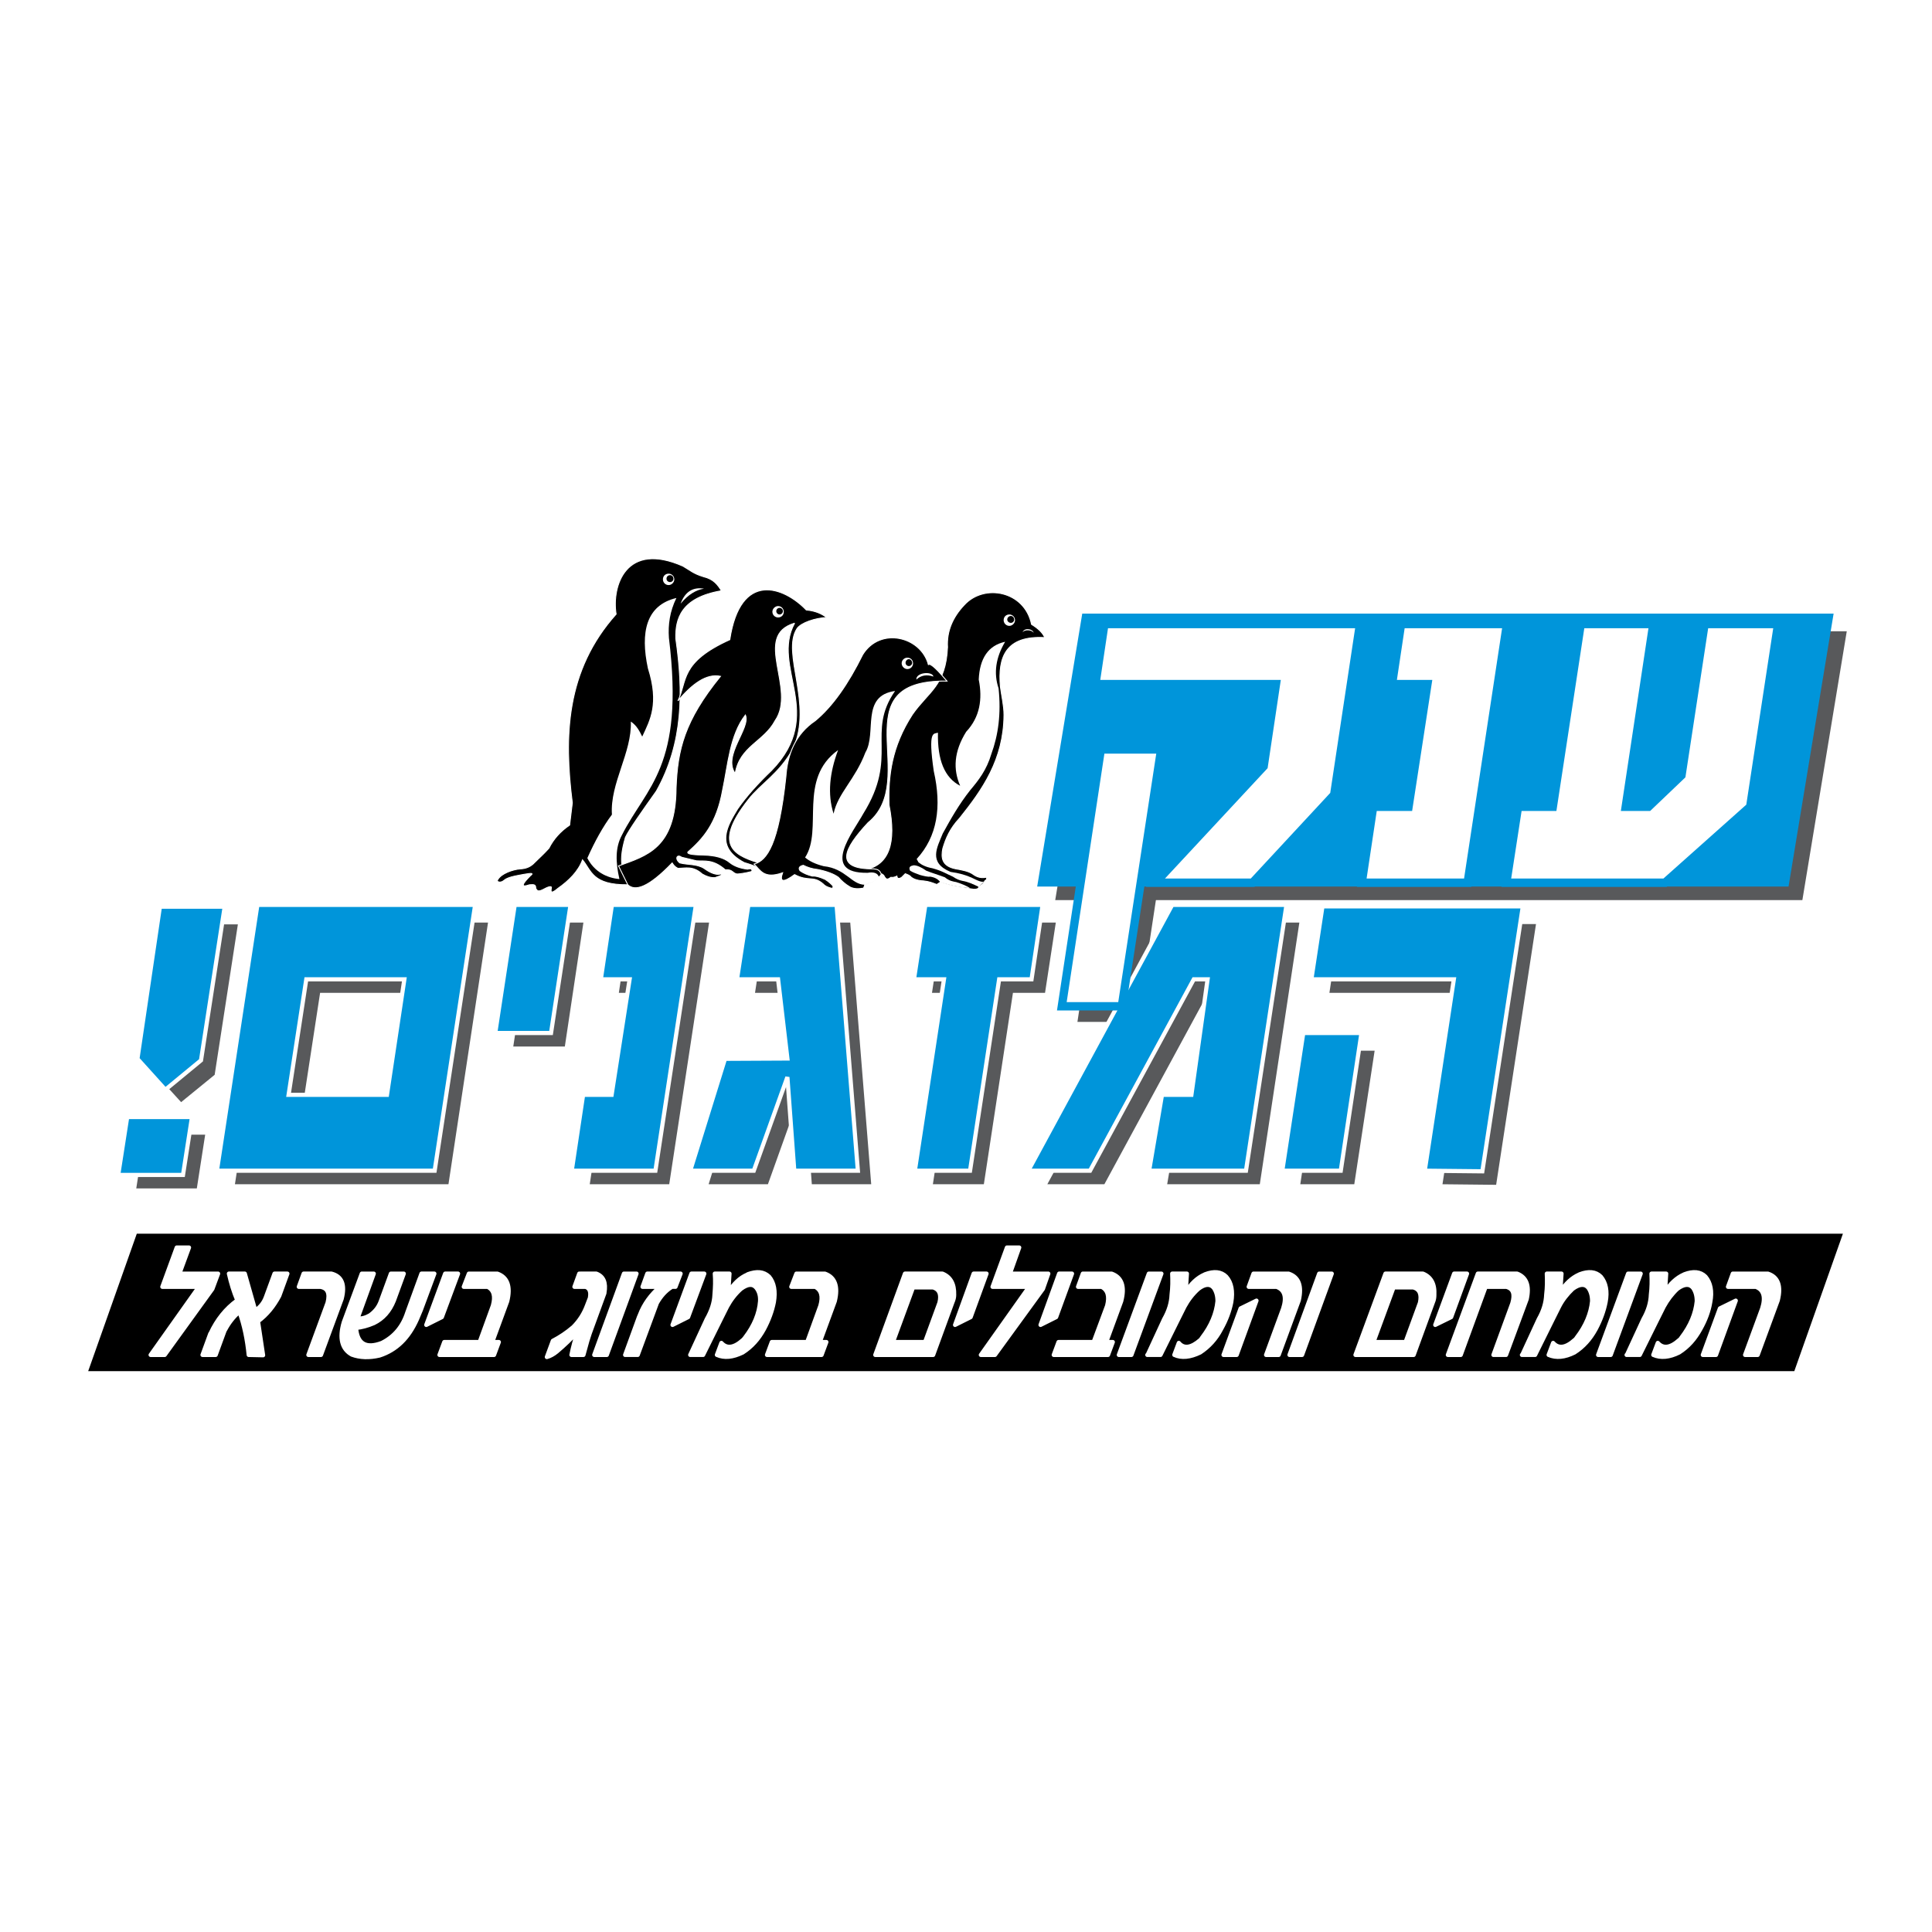
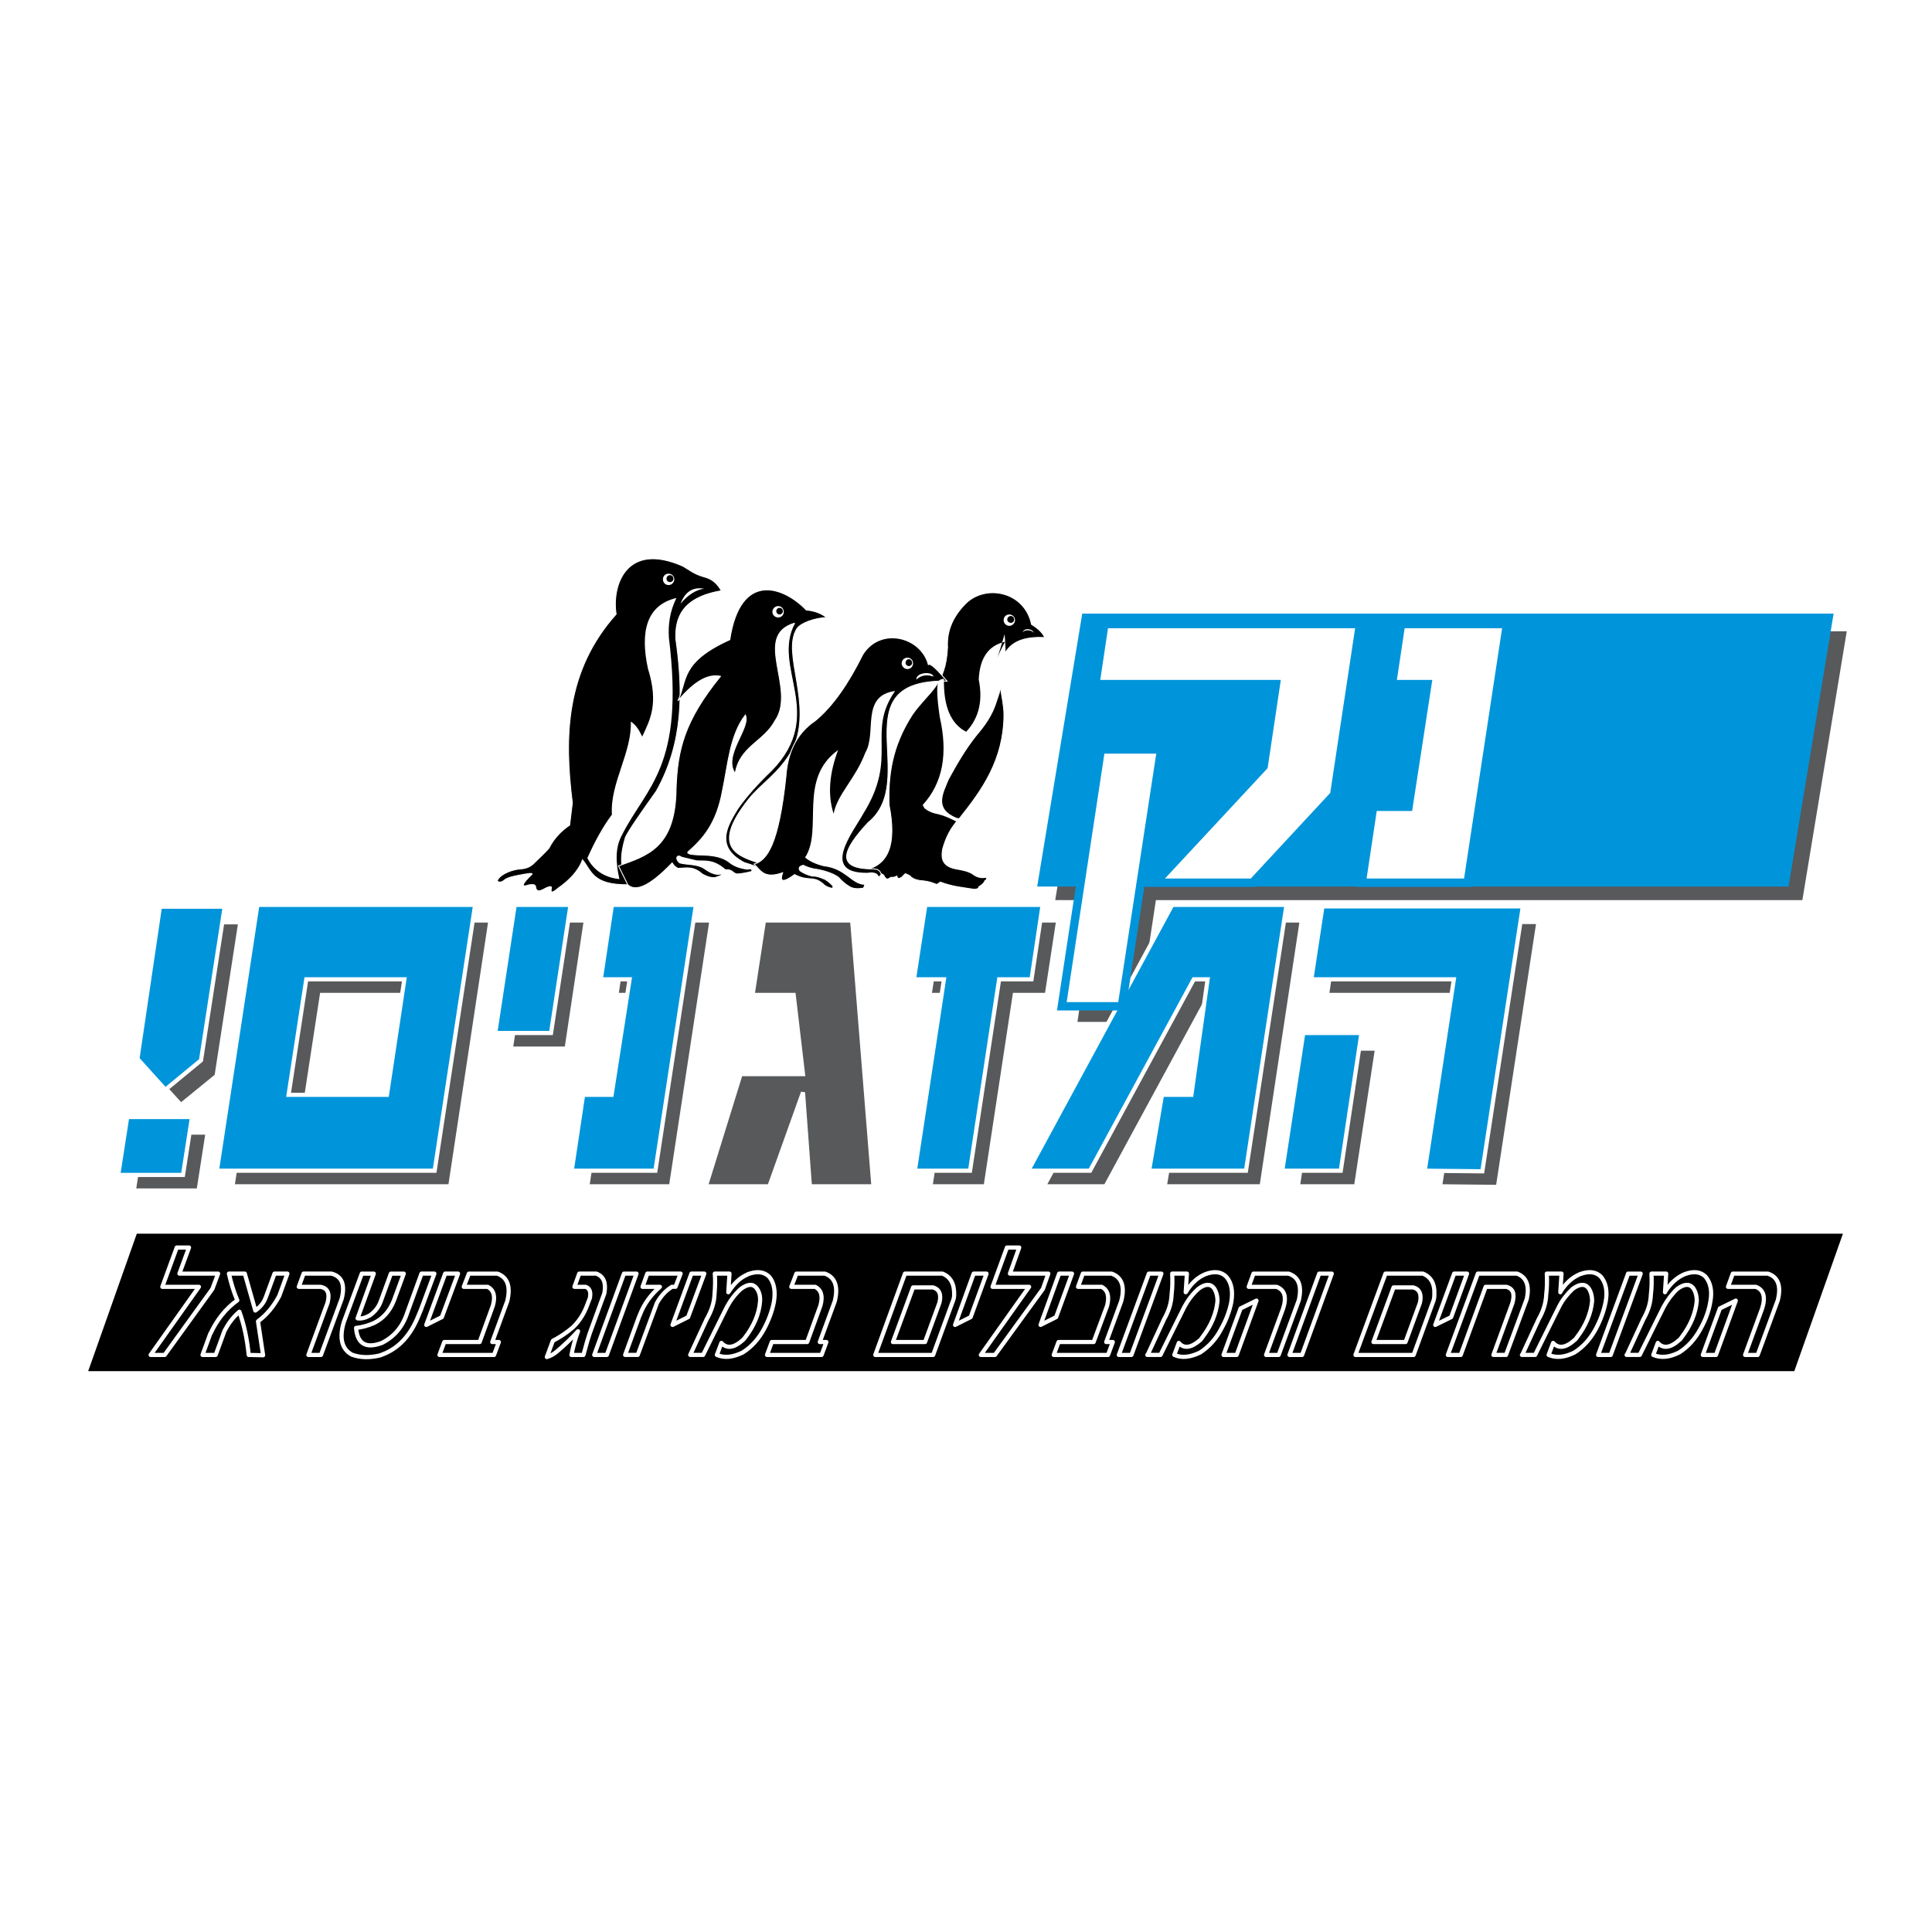
<svg xmlns="http://www.w3.org/2000/svg" version="1.0" id="Layer_1" x="0px" y="0px" width="192.756px" height="192.756px" viewBox="0 0 192.756 192.756" enable-background="new 0 0 192.756 192.756" xml:space="preserve">
  <g>
    <polygon fill-rule="evenodd" clip-rule="evenodd" fill="#FFFFFF" points="0,0 192.756,0 192.756,192.756 0,192.756 0,0  " />
    <polygon fill-rule="evenodd" clip-rule="evenodd" fill="#58595B" stroke="#FFFFFF" stroke-width="0.416" stroke-miterlimit="2.613" points="   17.511,92.018 23.257,92.018 23.975,92.018 21.611,107.344 18.05,110.247 15.267,107.194 17.511,92.018  " />
    <polygon fill-rule="evenodd" clip-rule="evenodd" fill="#58595B" stroke="#FFFFFF" stroke-width="0.416" stroke-miterlimit="2.613" points="   14.25,113.001 20.713,113.001 19.815,118.778 13.352,118.778 14.25,113.001  " />
    <polygon fill-rule="evenodd" clip-rule="evenodd" fill="#58595B" points="111.385,76.333 117.37,76.333 113.479,101.956    107.495,101.956 111.385,76.333  " />
    <polygon fill-rule="evenodd" clip-rule="evenodd" fill="#58595B" stroke="#FFFFFF" stroke-width="0.416" stroke-miterlimit="2.613" points="   153.489,91.988 133.5,91.958 132.393,99.262 146.606,99.262 143.674,118.359 149.449,118.419 153.489,91.988  " />
    <polygon fill-rule="evenodd" clip-rule="evenodd" fill="#58595B" stroke="#FFFFFF" stroke-width="0.416" stroke-miterlimit="2.613" points="   131.555,104.619 137.39,104.619 135.295,118.359 129.489,118.359 131.555,104.619  " />
    <polygon fill-rule="evenodd" clip-rule="evenodd" fill="#58595B" stroke="#FFFFFF" stroke-width="0.416" stroke-miterlimit="2.613" points="   129.879,91.838 118.507,91.838 104.144,118.359 110.308,118.359 120.662,99.262 122.038,99.262 120.423,110.786 117.49,110.786    116.203,118.359 125.869,118.359 129.879,91.838  " />
    <polygon fill-rule="evenodd" clip-rule="evenodd" fill="#58595B" stroke="#FFFFFF" stroke-width="0.416" stroke-miterlimit="2.613" points="   98.338,118.359 92.832,118.359 95.734,99.262 92.742,99.262 93.879,91.838 105.58,91.838 104.442,99.262 101.241,99.262    98.338,118.359  " />
    <polygon fill-rule="evenodd" clip-rule="evenodd" fill="#58595B" stroke="#FFFFFF" stroke-width="0.416" stroke-miterlimit="2.613" points="   87.146,118.359 85.021,91.838 76.224,91.838 75.086,99.262 79.186,99.262 80.114,107.164 73.89,107.164 70.418,118.359    76.762,118.359 80.114,108.99 80.802,118.359 87.146,118.359  " />
    <polygon fill-rule="evenodd" clip-rule="evenodd" fill="#58595B" stroke="#FFFFFF" stroke-width="0.416" stroke-miterlimit="2.613" points="   66.947,118.359 70.987,91.838 62.608,91.838 61.501,99.262 64.344,99.262 62.578,110.786 59.735,110.786 58.598,118.359    66.947,118.359  " />
    <polygon fill-rule="evenodd" clip-rule="evenodd" fill="#58595B" stroke="#FFFFFF" stroke-width="0.416" stroke-miterlimit="2.613" points="   56.533,104.619 50.967,104.619 52.912,91.838 58.448,91.838 56.533,104.619  " />
    <path fill-rule="evenodd" clip-rule="evenodd" fill="#58595B" stroke="#FFFFFF" stroke-width="0.416" stroke-miterlimit="2.613" d="   M48.932,91.838l-4.01,26.521H23.197l4.04-26.521H48.932L48.932,91.838z M32.115,99.262H41.9l-1.735,11.524h-9.815L32.115,99.262   L32.115,99.262z" />
    <polygon fill-rule="evenodd" clip-rule="evenodd" fill="#58595B" points="105.28,89.803 179.823,89.803 184.252,62.982    109.709,62.982 105.28,89.803  " />
    <polygon fill-rule="evenodd" clip-rule="evenodd" fill="#0095DA" stroke="#0095DA" stroke-width="0.416" stroke-miterlimit="2.613" points="   103.725,88.246 178.267,88.246 182.695,61.426 108.153,61.426 103.725,88.246  " />
    <polygon fill-rule="evenodd" clip-rule="evenodd" fill="#0095DA" stroke="#FFFFFF" stroke-width="0.416" stroke-miterlimit="2.613" points="   151.934,90.431 131.943,90.431 130.836,97.705 145.051,97.705 142.147,116.803 147.894,116.862 151.934,90.431  " />
    <polygon fill-rule="evenodd" clip-rule="evenodd" fill="#0095DA" stroke="#FFFFFF" stroke-width="0.416" stroke-miterlimit="2.613" points="   130.028,103.063 135.834,103.063 133.769,116.803 127.934,116.803 130.028,103.063  " />
    <polygon fill-rule="evenodd" clip-rule="evenodd" fill="#0095DA" stroke="#FFFFFF" stroke-width="0.416" stroke-miterlimit="2.613" points="   128.353,90.281 116.951,90.281 102.587,116.803 108.752,116.803 119.105,97.705 120.482,97.705 118.866,109.229 115.934,109.229    114.646,116.803 124.312,116.803 128.353,90.281  " />
    <polygon fill-rule="evenodd" clip-rule="evenodd" fill="#0095DA" stroke="#FFFFFF" stroke-width="0.416" stroke-miterlimit="2.613" points="   96.782,116.803 91.276,116.803 94.179,97.705 91.186,97.705 92.323,90.281 104.023,90.281 102.917,97.705 99.685,97.705    96.782,116.803  " />
-     <polygon fill-rule="evenodd" clip-rule="evenodd" fill="#0095DA" stroke="#FFFFFF" stroke-width="0.416" stroke-miterlimit="2.613" points="   85.59,116.803 83.465,90.281 74.667,90.281 73.53,97.705 77.63,97.705 78.558,105.607 72.333,105.638 68.862,116.803    75.206,116.803 78.558,107.463 79.246,116.803 85.59,116.803  " />
    <polygon fill-rule="evenodd" clip-rule="evenodd" fill="#0095DA" stroke="#FFFFFF" stroke-width="0.416" stroke-miterlimit="2.613" points="   65.391,116.803 69.431,90.281 61.052,90.281 59.944,97.705 62.817,97.705 61.022,109.229 58.179,109.229 57.042,116.803    65.391,116.803  " />
    <polygon fill-rule="evenodd" clip-rule="evenodd" fill="#0095DA" stroke="#FFFFFF" stroke-width="0.416" stroke-miterlimit="2.613" points="   54.977,103.063 49.411,103.063 51.356,90.281 56.922,90.281 54.977,103.063  " />
-     <polygon fill-rule="evenodd" clip-rule="evenodd" fill="#FFFFFF" stroke="#0095DA" stroke-width="0.831" stroke-miterlimit="2.613" points="   177.399,62.264 170.067,62.264 167.764,77.351 164.472,80.493 162.197,80.493 164.95,62.264 157.709,62.264 154.926,80.493    151.454,80.493 150.287,88.066 166.117,88.066 174.616,80.493 177.399,62.264  " />
    <polygon fill-rule="evenodd" clip-rule="evenodd" fill="#FFFFFF" stroke="#0095DA" stroke-width="0.831" stroke-miterlimit="2.613" points="   150.348,62.264 146.427,88.066 135.863,88.066 137.001,80.493 140.532,80.493 142.417,68.25 138.886,68.25 139.784,62.264    150.348,62.264  " />
    <polygon fill-rule="evenodd" clip-rule="evenodd" fill="#FFFFFF" stroke="#0095DA" stroke-width="0.831" stroke-miterlimit="2.613" points="   110.188,62.264 135.684,62.264 133.11,79.296 124.971,88.066 115.275,88.066 126.078,76.452 127.305,68.25 109.291,68.25    110.188,62.264  " />
    <polygon fill-rule="evenodd" clip-rule="evenodd" fill="#FFFFFF" stroke="#0095DA" stroke-width="0.831" stroke-miterlimit="2.613" points="   109.829,74.776 115.844,74.776 111.924,100.399 105.938,100.399 109.829,74.776  " />
    <path fill-rule="evenodd" clip-rule="evenodd" stroke="#FFFFFF" stroke-width="0.09" stroke-miterlimit="2.613" d="   M71.974,58.941c-0.359-0.599-0.778-1.167-1.795-1.407c-0.987-0.299-1.317-0.628-2.035-1.048c-5.686-2.514-7.122,1.946-6.673,4.79   c-5.027,5.627-5.207,12.153-4.369,18.828c-0.09,0.749-0.179,1.467-0.269,2.215c-0.928,0.628-1.616,1.407-2.065,2.305   c-0.509,0.569-0.987,0.988-1.437,1.437c-0.359,0.389-0.808,0.599-1.406,0.628c-0.808,0.06-1.915,0.479-2.245,1.047   c-0.209,0.24,0.209,0.39,0.539,0.15c0.209-0.18,0.479-0.359,1.436-0.539c0.688-0.12,1.825-0.389,1.287,0   c-0.808,0.808-1.077,1.257-0.12,0.928c0.3,0,0.658-0.12,0.629,0.359c0.119,0.149,0.149,0.389,0.658,0.149   c0.599-0.329,0.987-0.449,0.897-0.149c-0.089,0.419,0.03,0.539,0.659,0c1.107-0.778,2.035-1.707,2.454-2.844   c0.898,1.078,0.958,2.515,4.519,2.484c0.628-0.149,0.868-0.269,0.778-0.389c-1.257-0.389-1.855-1.526-1.018-4.34   c0.329-0.718,1.676-2.634,3.082-4.61c2.723-4.849,2.693-9.998,1.945-15.206C67.366,61.755,67.935,59.629,71.974,58.941   L71.974,58.941z" />
    <path fill-rule="evenodd" clip-rule="evenodd" fill="#FFFFFF" d="M66.708,57.235c0.299,0,0.568,0.24,0.568,0.569   c0,0.299-0.269,0.569-0.568,0.569c-0.329,0-0.568-0.27-0.568-0.569C66.139,57.475,66.378,57.235,66.708,57.235L66.708,57.235z" />
    <path fill-rule="evenodd" clip-rule="evenodd" d="M66.857,57.384c0.18,0,0.33,0.15,0.33,0.359c0,0.18-0.15,0.33-0.33,0.33   c-0.209,0-0.359-0.15-0.359-0.33C66.498,57.534,66.647,57.384,66.857,57.384L66.857,57.384z" />
    <path fill-rule="evenodd" clip-rule="evenodd" fill="#FFFFFF" d="M67.904,60.228c0.449-1.227,1.257-1.676,2.334-1.497   C69.461,58.852,68.683,59.3,67.904,60.228L67.904,60.228z" />
    <path fill-rule="evenodd" clip-rule="evenodd" fill="#FFFFFF" d="M67.485,59.66c-3.022,0.718-3.621,3.412-2.843,7.034   c1.107,3.532,0.209,5.119-0.568,6.795c-0.27-0.539-0.539-1.107-1.137-1.497c0.12,3.083-2.095,6.167-1.885,9.279   c-0.898,1.197-1.706,2.664-2.454,4.34c0.688,1.347,1.915,1.976,3.202,2.095c-0.389-1.706-0.419-3.143,0.24-4.37   c2.454-4.879,6.284-6.765,4.698-19.696C66.647,62.324,66.827,61.007,67.485,59.66L67.485,59.66z" />
    <path fill-rule="evenodd" clip-rule="evenodd" stroke="#FFFFFF" stroke-width="0.09" stroke-miterlimit="2.613" d="   M67.635,69.927c0.958-1.976,0.149-3.832,5.177-6.106c1.047-6.885,5.357-5.328,7.631-2.963c0.958,0.09,1.556,0.389,2.035,0.749   c-1.137,0.06-2.544,0.509-2.962,1.107c-1.586,2.455,1.646,7.543-0.389,11.973c-1.376,2.515-3.232,3.502-4.459,5.089   c-3.83,4.849-1.018,5.657,1.317,6.406c0.12,0.748-2.185,1.018-2.454,1.018c-0.479-0.09-0.419-0.479-1.167-0.419   c-1.227-1.078-2.064-0.838-2.873-0.898c-0.508-0.12-0.987-0.24-1.496-0.359c-0.419-0.329-0.718,0.12-0.18,0.569   c0.838,0.209,1.706,0.09,2.424,0.539c0.659,0.479,1.228,0.688,1.646,0.569c0.209,0.03,0.269,0.09-0.539,0.359   c-0.449,0.03-0.868-0.12-1.287-0.359c-0.928-0.838-1.646-0.569-2.424-0.569c-0.359-0.179-0.449-0.359-0.569-0.539   c-2.424,2.515-3.71,2.844-4.429,2.185c-0.299-0.628-0.628-1.257-0.928-1.886c2.783-1.018,5.716-1.736,5.746-7.783   c0.15-3.801,0.808-6.675,4.429-11.135C70.478,67.173,69.042,68.25,67.635,69.927L67.635,69.927z" />
    <path fill-rule="evenodd" clip-rule="evenodd" fill="#FFFFFF" d="M77.63,60.468c0.329,0,0.568,0.269,0.568,0.568   c0,0.33-0.239,0.569-0.568,0.569c-0.299,0-0.569-0.24-0.569-0.569C77.062,60.737,77.331,60.468,77.63,60.468L77.63,60.468z" />
    <path fill-rule="evenodd" clip-rule="evenodd" d="M77.78,60.647c0.18,0,0.329,0.15,0.329,0.329c0,0.18-0.149,0.33-0.329,0.33   s-0.33-0.15-0.33-0.33C77.45,60.797,77.6,60.647,77.78,60.647L77.78,60.647z" />
    <path fill-rule="evenodd" clip-rule="evenodd" fill="#FFFFFF" d="M79.276,62.174c-4.25,1.257,0.24,6.585-1.945,9.729   c-1.107,2.096-3.531,2.544-3.98,5.268c-1.287-1.796,1.586-4.55,1.017-5.837c-1.556,2.005-1.735,4.969-2.274,7.483   c-0.599,3.383-1.975,4.879-3.471,6.196c-0.06,0.15,0.179,0.27,1.586,0.299c1.167,0.03,2.035,0.27,2.603,0.749   c0.449,0.359,1.047,0.568,1.766,0.658c0.449-0.12,0.419,0.06,0.449,0.209c0.209-0.09,0.539-0.179,0.749-0.269   c-0.479-0.299-1.047-0.449-1.526-0.599c-3.052-1.617-1.586-3.802-0.658-5.358c0.897-1.287,2.035-2.544,3.381-3.832   C82.448,71.244,76.882,66.574,79.276,62.174L79.276,62.174z" />
    <path fill="none" stroke="#FFFFFF" stroke-width="0.09" stroke-miterlimit="2.613" d="M79.276,62.174   c-4.25,1.257,0.24,6.585-1.945,9.729c-1.107,2.096-3.531,2.544-3.98,5.268c-1.287-1.796,1.586-4.55,1.017-5.837   c-1.556,2.005-1.735,4.969-2.274,7.483c-0.599,3.383-1.975,4.879-3.471,6.196c-0.06,0.15,0.179,0.27,1.586,0.299   c1.167,0.03,2.035,0.27,2.603,0.749c0.449,0.359,1.047,0.568,1.766,0.658c0.449-0.12,0.449,0.06,0.449,0.209   c0.209-0.09,0.539-0.179,0.749-0.269c-0.479-0.299-1.047-0.449-1.526-0.599c-3.052-1.617-1.586-3.802-0.658-5.358   c0.897-1.287,2.035-2.544,3.381-3.832C82.448,71.244,76.882,66.574,79.276,62.174L79.276,62.174z" />
    <path fill-rule="evenodd" clip-rule="evenodd" stroke="#FFFFFF" stroke-width="0.09" stroke-miterlimit="2.613" d="   M104.233,63.611c-0.18-0.449-0.629-0.898-1.316-1.317c-0.688-3.353-4.729-4.101-6.704-1.945c-1.197,1.257-1.766,2.664-1.676,4.221   c-0.18,3.861-1.885,4.4-3.501,6.705c-2.095,3.233-2.424,6.166-2.334,9.04c0.748,3.802,0.03,6.077-2.573,6.496   c0.389,0.12,0.808,0.24,1.197,0.359c0.329,0.03,0.718-0.18,0.958,0.359c0.12,0.15,0.209,0.3,0.599,0c0.18,0.03,0.359,0,0.599-0.12   c0.03,0.27,0.209,0.299,0.479,0.12c0.12-0.12,0.239-0.239,0.359-0.359c0.239,0.09,0.479,0.18,0.598,0.359   c0.239,0.18,0.628,0.33,1.227,0.359c0.568,0.06,0.928,0.21,1.317,0.359c0.12-0.09,0.239-0.149,0.359-0.239   c1.257,0.479,2.274,0.539,3.352,0.718c0.27,0,0.479-0.06,0.479-0.24c0.329-0.209,0.539-0.389,0.599-0.599   c0.27-0.18,0.21-0.27,0.12-0.359c-0.449,0.09-0.838,0-1.197-0.239c-0.479-0.389-1.287-0.509-1.795-0.599   c-1.437-0.27-1.496-1.137-1.317-2.035c0.299-1.018,0.718-2.006,1.676-3.023c2.274-2.844,4.399-5.837,4.429-10.297   c0-0.958-0.239-1.886-0.358-2.813C99.535,65.526,100.373,63.401,104.233,63.611L104.233,63.611z" />
    <path fill-rule="evenodd" clip-rule="evenodd" stroke="#FFFFFF" stroke-width="0.09" stroke-miterlimit="2.613" d="   M94.478,67.951c-0.837-0.988-1.616-1.826-1.855-1.646c-0.748-2.814-4.817-3.801-6.553-0.988c-1.436,2.904-2.993,5.148-4.728,6.585   c-2.005,1.347-2.783,3.382-2.933,5.598c-0.718,6.765-1.885,8.352-3.172,8.71c0.628,0.599,0.958,1.526,2.843,0.868   c-0.329,0.928,0.06,1.018,1.197,0.18c1.437,0.749,1.826,0.06,2.843,0.928c0.18,0.21,0.449,0.33,0.778,0.419   c0.089,0,0.239,0.09,0.209-0.209c-0.18-0.21-0.449-0.449-0.778-0.659c-0.598-0.269-0.987-0.359-1.287-0.329   c-0.479-0.12-0.898-0.299-1.227-0.539c-0.179-0.27-0.06-0.449,0.329-0.539c0.419,0.209,0.868,0.359,1.437,0.419   c0.898,0.179,1.616,0.449,2.065,0.778c0.299,0.33,0.628,0.659,1.197,0.988c0.389,0.18,0.808,0.18,1.316,0.09   c0.03-0.09,0.09-0.209,0.12-0.33c0.838-0.269,1.376-0.628,1.646-1.048c-0.15-0.479-0.479-0.509-0.778-0.539   c-3.98,0.03-2.962-2.006-0.539-4.61C91.874,77.799,83.765,67.802,94.478,67.951L94.478,67.951z" />
    <path fill-rule="evenodd" clip-rule="evenodd" fill="#FFFFFF" d="M90.527,65.616c0.33,0,0.569,0.24,0.569,0.569   c0,0.299-0.239,0.569-0.569,0.569c-0.299,0-0.568-0.27-0.568-0.569C89.959,65.856,90.229,65.616,90.527,65.616L90.527,65.616z" />
    <path fill-rule="evenodd" clip-rule="evenodd" d="M90.677,65.766c0.18,0,0.33,0.18,0.33,0.359c0,0.18-0.15,0.33-0.33,0.33   s-0.329-0.15-0.329-0.33C90.348,65.946,90.498,65.766,90.677,65.766L90.677,65.766z" />
    <path fill-rule="evenodd" clip-rule="evenodd" fill="#FFFFFF" d="M89.301,68.939c-2.903,4.19,0.389,6.525-3.172,12.243   c-0.958,1.766-4.399,5.987,0.449,5.897c0.479-0.09,0.987-0.03,1.107,0.419c-0.12,0.239-0.449,0.449-1.407,0.778   c-1.347-0.03-1.885-1.616-4.1-1.856c-0.838-0.209-1.437-0.509-1.855-0.868c1.825-2.784-0.748-7.813,3.292-10.716   c-0.838,2.245-1.077,4.37-0.449,6.346c0.419-2.035,2.155-3.412,3.172-6.106C87.505,73.129,85.83,69.418,89.301,68.939   L89.301,68.939z" />
    <path fill-rule="evenodd" clip-rule="evenodd" fill="#FFFFFF" d="M91.426,67.802c-0.061-0.719,1.586-0.869,1.706-0.3   C92.443,67.263,91.874,67.382,91.426,67.802L91.426,67.802z" />
    <path fill-rule="evenodd" clip-rule="evenodd" fill="#FFFFFF" d="M100.702,61.306c0.299,0,0.568,0.239,0.568,0.568   c0,0.299-0.27,0.569-0.568,0.569c-0.329,0-0.568-0.27-0.568-0.569C100.134,61.545,100.373,61.306,100.702,61.306L100.702,61.306z" />
    <path fill-rule="evenodd" clip-rule="evenodd" d="M100.852,61.456c0.18,0,0.329,0.15,0.329,0.359c0,0.179-0.149,0.329-0.329,0.329   s-0.358-0.15-0.358-0.329C100.493,61.605,100.672,61.456,100.852,61.456L100.852,61.456z" />
    <path fill-rule="evenodd" clip-rule="evenodd" fill="#FFFFFF" d="M102.019,63.072c0.239-0.509,1.048-0.299,1.107,0.06   C102.946,62.862,102.318,62.772,102.019,63.072L102.019,63.072z" />
-     <path fill-rule="evenodd" clip-rule="evenodd" fill="#FFFFFF" d="M100.283,64.03c-1.676,0.359-2.544,1.646-2.634,3.772   c0.39,1.945,0.12,3.741-1.256,5.208c-1.227,1.976-1.317,3.742-0.599,5.388c-1.556-0.808-2.274-2.574-2.214-5.298   c-0.419,0.15-1.018-0.299-0.419,3.832c0.808,3.562,0.359,6.525-1.706,8.771c0.06,0.12,0.12,0.209,0.18,0.329   c0.329,0.27,0.748,0.479,1.406,0.599c0.988,0.27,1.407,0.569,2.035,0.838c0.299,0.209,0.628,0.359,0.958,0.419   c0.539,0.09,1.077,0.33,1.616,0.599c0.21-0.209,0.39-0.389,0.599-0.599c-0.209,0.24-0.748-0.06-1.257-0.299   c-0.568-0.27-1.287-0.479-2.154-0.599c-2.244-0.928-1.347-2.424-0.778-3.832c0.808-1.467,1.616-2.903,2.753-4.34   c0.808-0.958,1.616-1.976,2.094-3.592c0.688-1.886,0.988-4.011,0.719-6.556C99.116,67.143,99.355,65.586,100.283,64.03   L100.283,64.03z" />
-     <path fill-rule="evenodd" clip-rule="evenodd" fill="#FFFFFF" d="M91.156,86.33c0.33,0,0.749,0.18,1.257,0.539   c0.599,0.239,1.227,0.419,1.855,0.658c0.479,0.39,0.838,0.419,1.137,0.479c0.659,0.209,1.047,0.389,1.376,0.599   c-0.868-0.06-1.795-0.209-2.962-0.599c-0.209-0.24-0.449-0.449-0.987-0.539c-0.27,0.03-0.658-0.06-1.077-0.18   c-0.419-0.15-0.719-0.27-0.958-0.419C90.617,86.48,90.857,86.39,91.156,86.33L91.156,86.33z" />
+     <path fill-rule="evenodd" clip-rule="evenodd" fill="#FFFFFF" d="M100.283,64.03c-1.676,0.359-2.544,1.646-2.634,3.772   c0.39,1.945,0.12,3.741-1.256,5.208c-1.556-0.808-2.274-2.574-2.214-5.298   c-0.419,0.15-1.018-0.299-0.419,3.832c0.808,3.562,0.359,6.525-1.706,8.771c0.06,0.12,0.12,0.209,0.18,0.329   c0.329,0.27,0.748,0.479,1.406,0.599c0.988,0.27,1.407,0.569,2.035,0.838c0.299,0.209,0.628,0.359,0.958,0.419   c0.539,0.09,1.077,0.33,1.616,0.599c0.21-0.209,0.39-0.389,0.599-0.599c-0.209,0.24-0.748-0.06-1.257-0.299   c-0.568-0.27-1.287-0.479-2.154-0.599c-2.244-0.928-1.347-2.424-0.778-3.832c0.808-1.467,1.616-2.903,2.753-4.34   c0.808-0.958,1.616-1.976,2.094-3.592c0.688-1.886,0.988-4.011,0.719-6.556C99.116,67.143,99.355,65.586,100.283,64.03   L100.283,64.03z" />
    <path fill-rule="evenodd" clip-rule="evenodd" fill="#0095DA" stroke="#FFFFFF" stroke-width="0.416" stroke-miterlimit="2.613" d="   M47.406,90.281l-4.04,26.521H21.641l4.04-26.521H47.406L47.406,90.281z M30.559,97.705h9.785l-1.735,11.524h-9.815L30.559,97.705   L30.559,97.705z" />
    <polygon fill-rule="evenodd" clip-rule="evenodd" stroke="#FFFFFF" stroke-width="0.416" stroke-miterlimit="2.613" points="   8.504,137.008 179.165,137.008 184.162,122.879 13.501,122.879 8.504,137.008  " />
-     <path fill-rule="evenodd" clip-rule="evenodd" fill="#FFFFFF" d="M16.195,128.387h3.65l-4.818,6.795h1.406l4.758-6.585l0.569-1.527   H17.9l0.958-2.604h-1.227L16.195,128.387L16.195,128.387z M22.838,127.069c0.209,0.929,0.479,1.826,0.838,2.664   c-1.167,0.839-2.035,1.946-2.664,3.293l-0.03,0.03l-0.778,2.125h1.316l0.898-2.454l0.03-0.03c0.359-0.688,0.838-1.317,1.437-1.826   c0.479,1.317,0.778,2.784,0.928,4.311l1.437,0.03l-0.509-3.383c0.897-0.658,1.586-1.526,2.125-2.544l0.808-2.216h-1.287   l-0.868,2.365c-0.209,0.568-0.568,0.987-1.047,1.317l-1.047-3.683H22.838L22.838,127.069z M29.81,128.387h2.155   c0.718,0.12,0.958,0.629,0.718,1.587l-1.916,5.208h1.257l2.065-5.598c0.359-1.406,0.03-2.245-1.018-2.515h-2.783L29.81,128.387   L29.81,128.387z M36.095,127.069l-1.796,4.85c-0.479,1.616-0.179,2.694,0.808,3.233c0.808,0.299,1.736,0.329,2.753,0.09   c1.676-0.539,2.903-1.736,3.741-3.623l0.389-0.928l1.347-3.622H42.05l-1.407,3.861c-0.449,1.407-1.287,2.425-2.543,3.054   c-1.586,0.599-2.454,0.09-2.574-1.496c0.569-0.061,1.137-0.21,1.766-0.479c0.928-0.449,1.586-1.197,2.005-2.245l0.988-2.694h-1.287   l-1.018,2.784c-0.209,0.568-0.568,1.018-1.077,1.377c-0.419,0.239-0.838,0.359-1.227,0.299l0,0l1.616-4.46H36.095L36.095,127.069z    M42.528,132.188l1.556-0.778l1.616-4.341h-1.287L42.528,132.188L42.528,132.188z M46.269,128.387h2.394   c0.598,0.329,0.778,0.928,0.509,1.886l-1.317,3.622h-3.531l-0.479,1.287h5.446l0.479-1.287h-0.658l1.496-4.071   c0.359-1.466,0.03-2.395-0.987-2.754h-2.843L46.269,128.387L46.269,128.387z M57.311,128.387h1.107   c0.389,0.12,0.539,0.479,0.449,1.018v0.061l-0.299,0.778c-0.299,0.808-0.748,1.526-1.376,2.155   c-0.658,0.568-1.347,1.018-2.035,1.376l-0.598,1.617c0.329-0.09,0.658-0.27,0.988-0.539c0.748-0.629,1.436-1.287,2.125-2.035   c-0.299,0.808-0.509,1.586-0.659,2.364h1.197l0.389-1.407l0.239-0.748l1.466-4.011v-0.03c0.179-1.018-0.09-1.646-0.808-1.916H57.79   L57.311,128.387L57.311,128.387z M59.286,135.182h1.257l2.963-8.112h-1.257L59.286,135.182L59.286,135.182z M64.104,128.387h1.736   c-0.898,0.778-1.586,1.706-2.005,2.813l-0.09,0.21l-1.376,3.771h1.257l1.915-5.179l0,0c0.389-0.688,0.868-1.227,1.496-1.616h0.359   l0.508-1.317h-3.321L64.104,128.387L64.104,128.387z M67.097,132.188l1.556-0.778l1.616-4.341h-1.287L67.097,132.188   L67.097,132.188z M76.732,127.369c-0.539-0.509-1.227-0.568-2.125-0.239l-0.03,0.029c-0.778,0.33-1.376,0.929-1.885,1.736   l-0.03,0.03l0.12-1.856h-1.466c0.06,0.688,0.03,1.378-0.03,2.096c-0.03,0.809-0.299,1.616-0.778,2.454l-1.646,3.562l0,0h1.287   l1.766-3.562l0.628-1.257c0.359-0.658,0.808-1.257,1.376-1.766c0.688-0.509,1.197-0.539,1.556-0.09   c0.269,0.359,0.389,0.778,0.359,1.316c-0.09,1.228-0.599,2.455-1.496,3.622c-0.06,0.09-0.15,0.18-0.209,0.24   c-0.898,0.808-1.616,0.897-2.155,0.299l-0.449,1.197c0.748,0.329,1.586,0.239,2.574-0.239c0.897-0.569,1.586-1.347,2.125-2.335   c0.479-0.898,0.808-1.796,0.987-2.694C77.391,128.836,77.241,127.968,76.732,127.369L76.732,127.369z M78.947,128.387h2.394   c0.599,0.329,0.778,0.928,0.509,1.886l-1.317,3.622h-3.531l-0.479,1.287h5.446l0.479-1.287H81.79l1.496-4.071   c0.359-1.466,0.03-2.395-0.987-2.754h-2.843L78.947,128.387L78.947,128.387z M87.326,135.182h5.775l1.916-5.238   c0.12-0.27,0.179-0.509,0.179-0.748c0.03-1.107-0.359-1.796-1.167-2.126h-3.741L87.326,135.182L87.326,135.182z M91.096,128.447   h2.005c0.599,0.179,0.838,0.688,0.628,1.526l-1.437,3.921h-3.202L91.096,128.447L91.096,128.447z M95.286,132.188l1.556-0.778   l1.586-4.341h-1.287L95.286,132.188L95.286,132.188z M99.026,128.387h3.65l-4.817,6.795h1.406l4.788-6.585l0.538-1.527h-3.83   l0.928-2.604h-1.227L99.026,128.387L99.026,128.387z M103.814,132.188l1.556-0.778l1.586-4.341h-1.286L103.814,132.188   L103.814,132.188z M107.555,128.387h2.364c0.599,0.329,0.778,0.928,0.539,1.886l-1.347,3.622h-3.502l-0.479,1.287h5.416   l0.479-1.287h-0.658l1.496-4.071c0.389-1.466,0.06-2.395-0.958-2.754h-2.873L107.555,128.387L107.555,128.387z M111.625,135.182   h1.257l2.992-8.112h-1.257L111.625,135.182L111.625,135.182z M122.338,127.369c-0.509-0.509-1.228-0.568-2.095-0.239l-0.061,0.029   c-0.748,0.33-1.376,0.929-1.854,1.736l-0.03,0.03l0.12-1.856h-1.467c0.03,0.688,0.03,1.378-0.06,2.096   c-0.03,0.809-0.27,1.616-0.748,2.454l-1.646,3.562h-0.029h1.316l1.766-3.562l0.628-1.257c0.359-0.658,0.809-1.257,1.377-1.766   c0.658-0.509,1.197-0.539,1.556-0.09c0.239,0.359,0.359,0.778,0.359,1.316c-0.12,1.228-0.628,2.455-1.526,3.622   c-0.06,0.09-0.119,0.18-0.18,0.24c-0.927,0.808-1.646,0.897-2.154,0.299l-0.448,1.197c0.718,0.329,1.586,0.239,2.573-0.239   c0.867-0.569,1.586-1.347,2.095-2.335c0.509-0.898,0.838-1.796,1.018-2.694C123.025,128.836,122.876,127.968,122.338,127.369   L122.338,127.369z M124.582,128.387h2.783c0.808,0.3,1.018,1.018,0.658,2.155l-1.706,4.64h1.257l2.006-5.448   c0.328-1.437,0-2.334-1.019-2.664h-3.501L124.582,128.387L124.582,128.387z M123.773,130.542l-1.705,4.64h1.316l1.976-5.418   L123.773,130.542L123.773,130.542z M128.651,135.182h1.257l2.963-8.112h-1.257L128.651,135.182L128.651,135.182z M135.235,135.182   h5.806l1.915-5.238c0.119-0.27,0.18-0.509,0.149-0.748c0.06-1.107-0.329-1.796-1.137-2.126h-3.741L135.235,135.182L135.235,135.182   z M139.036,128.447h1.975c0.628,0.179,0.838,0.688,0.658,1.526l-1.437,3.921h-3.202L139.036,128.447L139.036,128.447z    M143.195,132.188l1.586-0.778l1.586-4.341h-1.287L143.195,132.188L143.195,132.188z M144.452,135.182h1.286l2.484-6.795h2.064   c0.688,0.18,0.868,0.719,0.599,1.646l-1.885,5.148h1.257l2.064-5.567c0.299-1.347-0.029-2.186-0.958-2.545h-3.92L144.452,135.182   L144.452,135.182z M159.714,127.369c-0.509-0.509-1.228-0.568-2.095-0.239l-0.061,0.029c-0.748,0.33-1.376,0.929-1.885,1.736v0.03   l0.12-1.856h-1.467c0.03,0.688,0.03,1.378-0.06,2.096c-0.03,0.809-0.27,1.616-0.748,2.454l-1.646,3.562h-0.029h1.316l1.766-3.562   l0.628-1.257c0.33-0.658,0.809-1.257,1.347-1.766c0.688-0.509,1.228-0.539,1.586-0.09c0.24,0.359,0.359,0.778,0.359,1.316   c-0.119,1.228-0.628,2.455-1.526,3.622c-0.06,0.09-0.119,0.18-0.209,0.24c-0.897,0.808-1.616,0.897-2.154,0.299l-0.449,1.197   c0.748,0.329,1.616,0.239,2.573-0.239c0.897-0.569,1.586-1.347,2.125-2.335c0.479-0.898,0.808-1.796,0.987-2.694   C160.401,128.836,160.223,127.968,159.714,127.369L159.714,127.369z M159.444,135.182h1.257l2.992-8.112h-1.257L159.444,135.182   L159.444,135.182z M170.157,127.369c-0.509-0.509-1.227-0.568-2.095-0.239l-0.06,0.029c-0.748,0.33-1.377,0.929-1.886,1.736v0.03   l0.12-1.856h-1.467c0.03,0.688,0.03,1.378-0.06,2.096c-0.029,0.809-0.27,1.616-0.748,2.454l-1.646,3.562h-0.03h1.316l1.766-3.562   l0.629-1.257c0.358-0.658,0.808-1.257,1.347-1.766c0.688-0.509,1.227-0.539,1.586-0.09c0.239,0.359,0.358,0.778,0.358,1.316   c-0.119,1.228-0.628,2.455-1.525,3.622c-0.061,0.09-0.12,0.18-0.21,0.24c-0.897,0.808-1.616,0.897-2.154,0.299l-0.449,1.197   c0.748,0.329,1.616,0.239,2.574-0.239c0.897-0.569,1.586-1.347,2.124-2.335c0.509-0.898,0.838-1.796,0.988-2.694   C170.846,128.836,170.666,127.968,170.157,127.369L170.157,127.369z M172.401,128.387h2.783c0.778,0.3,0.987,1.018,0.629,2.155   l-1.706,4.64h1.257l2.005-5.448c0.359-1.437,0.03-2.334-0.987-2.664h-3.501L172.401,128.387L172.401,128.387z M171.594,130.542   l-1.706,4.64h1.317l1.975-5.418L171.594,130.542L171.594,130.542z" />
    <path fill="none" stroke="#FFFFFF" stroke-width="0.416" stroke-linecap="round" stroke-linejoin="round" stroke-miterlimit="2.613" d="   M16.195,128.387h3.65l-4.818,6.795h1.406l4.758-6.585l0.569-1.527H17.9l0.958-2.604h-1.227L16.195,128.387L16.195,128.387z    M22.838,127.069c0.209,0.929,0.479,1.826,0.838,2.664c-1.167,0.839-2.035,1.946-2.664,3.293l-0.03,0.03l-0.778,2.125h1.316   l0.898-2.454l0.03-0.03c0.359-0.688,0.838-1.317,1.437-1.826c0.479,1.317,0.778,2.784,0.928,4.311l1.437,0.03l-0.509-3.383   c0.897-0.658,1.586-1.526,2.125-2.544l0.808-2.216h-1.287l-0.868,2.365c-0.209,0.568-0.568,0.987-1.047,1.317l-1.047-3.683H22.838   L22.838,127.069z M29.81,128.387h2.155c0.718,0.12,0.958,0.629,0.718,1.587l-1.916,5.208h1.257l2.065-5.598   c0.359-1.406,0.03-2.245-1.018-2.515h-2.783L29.81,128.387L29.81,128.387z M36.095,127.069l-1.796,4.85   c-0.479,1.616-0.179,2.694,0.808,3.233c0.808,0.299,1.736,0.329,2.753,0.09c1.676-0.539,2.903-1.736,3.741-3.623l0.389-0.928   l1.347-3.622H42.05l-1.407,3.861c-0.449,1.407-1.287,2.425-2.543,3.054c-1.586,0.599-2.454,0.09-2.574-1.496   c0.569-0.061,1.137-0.21,1.766-0.479c0.928-0.449,1.586-1.197,2.005-2.245l0.988-2.694h-1.287l-1.018,2.784   c-0.209,0.568-0.568,1.018-1.077,1.377c-0.419,0.239-0.838,0.359-1.227,0.299l0,0l1.616-4.46H36.095L36.095,127.069z    M42.528,132.188l1.556-0.778l1.616-4.341h-1.287L42.528,132.188L42.528,132.188z M46.269,128.387h2.394   c0.598,0.329,0.778,0.928,0.509,1.886l-1.317,3.622h-3.531l-0.479,1.287h5.446l0.479-1.287h-0.658l1.496-4.071   c0.359-1.466,0.03-2.395-0.987-2.754h-2.843L46.269,128.387L46.269,128.387z M57.311,128.387h1.107   c0.389,0.12,0.539,0.479,0.449,1.018v0.061l-0.299,0.778c-0.299,0.808-0.748,1.526-1.376,2.155   c-0.658,0.568-1.347,1.018-2.035,1.376l-0.598,1.617c0.329-0.09,0.658-0.27,0.988-0.539c0.748-0.629,1.436-1.287,2.125-2.035   c-0.299,0.808-0.509,1.586-0.659,2.364h1.197l0.389-1.407l0.239-0.748l1.466-4.011v-0.03c0.179-1.018-0.09-1.646-0.808-1.916H57.79   L57.311,128.387L57.311,128.387z M59.286,135.182h1.257l2.963-8.112h-1.257L59.286,135.182L59.286,135.182z M64.104,128.387h1.736   c-0.898,0.778-1.586,1.706-2.005,2.813l-0.09,0.21l-1.376,3.771h1.257l1.915-5.179l0,0c0.389-0.688,0.868-1.227,1.496-1.616h0.359   l0.508-1.317h-3.321L64.104,128.387L64.104,128.387z M67.097,132.188l1.556-0.778l1.616-4.341h-1.287L67.097,132.188   L67.097,132.188z M76.732,127.369c-0.539-0.509-1.227-0.568-2.125-0.239l-0.03,0.029c-0.778,0.33-1.376,0.929-1.885,1.736   l-0.03,0.03l0.12-1.856h-1.466c0.06,0.688,0.03,1.378-0.03,2.096c-0.03,0.809-0.299,1.616-0.778,2.454l-1.646,3.562l0,0h1.287   l1.766-3.562l0.628-1.257c0.359-0.658,0.808-1.257,1.376-1.766c0.688-0.509,1.197-0.539,1.556-0.09   c0.269,0.359,0.389,0.778,0.359,1.316c-0.09,1.228-0.599,2.455-1.496,3.622c-0.06,0.09-0.15,0.18-0.209,0.24   c-0.898,0.808-1.616,0.897-2.155,0.299l-0.449,1.197c0.748,0.329,1.586,0.239,2.574-0.239c0.897-0.569,1.586-1.347,2.125-2.335   c0.479-0.898,0.808-1.796,0.987-2.694C77.391,128.836,77.241,127.968,76.732,127.369L76.732,127.369z M78.947,128.387h2.394   c0.599,0.329,0.778,0.928,0.509,1.886l-1.317,3.622h-3.531l-0.479,1.287h5.446l0.479-1.287H81.79l1.496-4.071   c0.359-1.466,0.03-2.395-0.987-2.754h-2.843L78.947,128.387L78.947,128.387z M87.326,135.182h5.775l1.916-5.238   c0.12-0.27,0.179-0.509,0.179-0.748c0.03-1.107-0.359-1.796-1.167-2.126h-3.741L87.326,135.182L87.326,135.182z M91.096,128.447   h2.005c0.599,0.179,0.838,0.688,0.628,1.526l-1.437,3.921h-3.202L91.096,128.447L91.096,128.447z M95.286,132.188l1.556-0.778   l1.586-4.341h-1.287L95.286,132.188L95.286,132.188z M99.026,128.387h3.65l-4.817,6.795h1.406l4.788-6.585l0.538-1.527h-3.83   l0.928-2.604h-1.227L99.026,128.387L99.026,128.387z M103.814,132.188l1.556-0.778l1.586-4.341h-1.286L103.814,132.188   L103.814,132.188z M107.555,128.387h2.364c0.599,0.329,0.778,0.928,0.539,1.886l-1.347,3.622h-3.502l-0.479,1.287h5.416   l0.479-1.287h-0.658l1.496-4.071c0.389-1.466,0.06-2.395-0.958-2.754h-2.873L107.555,128.387L107.555,128.387z M111.625,135.182   h1.257l2.992-8.112h-1.257L111.625,135.182L111.625,135.182z M122.338,127.369c-0.509-0.509-1.228-0.568-2.095-0.239l-0.061,0.029   c-0.748,0.33-1.376,0.929-1.854,1.736l-0.03,0.03l0.12-1.856h-1.467c0.03,0.688,0.03,1.378-0.06,2.096   c-0.03,0.809-0.27,1.616-0.748,2.454l-1.646,3.562h-0.029h1.316l1.766-3.562l0.628-1.257c0.359-0.658,0.809-1.257,1.377-1.766   c0.658-0.509,1.197-0.539,1.556-0.09c0.239,0.359,0.359,0.778,0.359,1.316c-0.12,1.228-0.628,2.455-1.526,3.622   c-0.06,0.09-0.119,0.18-0.18,0.24c-0.927,0.808-1.646,0.897-2.154,0.299l-0.448,1.197c0.718,0.329,1.586,0.239,2.573-0.239   c0.867-0.569,1.586-1.347,2.095-2.335c0.509-0.898,0.838-1.796,1.018-2.694C123.025,128.836,122.876,127.968,122.338,127.369   L122.338,127.369z M124.582,128.387h2.783c0.808,0.3,1.018,1.018,0.658,2.155l-1.706,4.64h1.257l2.006-5.448   c0.328-1.437,0-2.334-1.019-2.664h-3.501L124.582,128.387L124.582,128.387z M123.773,130.542l-1.705,4.64h1.316l1.976-5.418   L123.773,130.542L123.773,130.542z M128.651,135.182h1.257l2.963-8.112h-1.257L128.651,135.182L128.651,135.182z M135.235,135.182   h5.806l1.915-5.238c0.119-0.27,0.149-0.509,0.149-0.748c0.06-1.107-0.329-1.796-1.137-2.126h-3.741L135.235,135.182   L135.235,135.182z M139.036,128.447h1.975c0.628,0.179,0.838,0.688,0.658,1.526l-1.437,3.921h-3.202L139.036,128.447   L139.036,128.447z M143.195,132.188l1.586-0.778l1.586-4.341h-1.287L143.195,132.188L143.195,132.188z M144.452,135.182h1.286   l2.484-6.795h2.064c0.688,0.18,0.868,0.719,0.599,1.646l-1.885,5.148h1.257l2.064-5.567c0.299-1.347-0.029-2.186-0.958-2.545h-3.92   L144.452,135.182L144.452,135.182z M159.714,127.369c-0.509-0.509-1.228-0.568-2.095-0.239l-0.061,0.029   c-0.748,0.33-1.376,0.929-1.885,1.736v0.03l0.12-1.856h-1.467c0.03,0.688,0.03,1.378-0.06,2.096   c-0.03,0.809-0.27,1.616-0.748,2.454l-1.646,3.562h-0.029h1.316l1.766-3.562l0.628-1.257c0.33-0.658,0.809-1.257,1.347-1.766   c0.688-0.509,1.228-0.539,1.586-0.09c0.24,0.359,0.359,0.778,0.359,1.316c-0.119,1.228-0.628,2.455-1.526,3.622   c-0.06,0.09-0.119,0.18-0.209,0.24c-0.897,0.808-1.616,0.897-2.154,0.299l-0.449,1.197c0.748,0.329,1.616,0.239,2.573-0.239   c0.897-0.569,1.586-1.347,2.125-2.335c0.479-0.898,0.808-1.796,0.987-2.694C160.401,128.836,160.223,127.968,159.714,127.369   L159.714,127.369z M159.444,135.182h1.257l2.992-8.112h-1.257L159.444,135.182L159.444,135.182z M170.157,127.369   c-0.509-0.509-1.227-0.568-2.095-0.239l-0.06,0.029c-0.748,0.33-1.377,0.929-1.886,1.736v0.03l0.12-1.856h-1.467   c0.03,0.688,0.03,1.378-0.06,2.096c-0.029,0.809-0.27,1.616-0.748,2.454l-1.646,3.562h-0.03h1.316l1.766-3.562l0.629-1.257   c0.358-0.658,0.808-1.257,1.347-1.766c0.688-0.509,1.227-0.539,1.586-0.09c0.239,0.359,0.358,0.778,0.358,1.316   c-0.119,1.228-0.628,2.455-1.525,3.622c-0.061,0.09-0.12,0.18-0.21,0.24c-0.897,0.808-1.616,0.897-2.154,0.299l-0.449,1.197   c0.748,0.329,1.616,0.239,2.574-0.239c0.897-0.569,1.586-1.347,2.124-2.335c0.509-0.898,0.838-1.796,0.988-2.694   C170.846,128.836,170.666,127.968,170.157,127.369L170.157,127.369z M172.401,128.387h2.783c0.778,0.3,0.987,1.018,0.629,2.155   l-1.706,4.64h1.257l2.005-5.448c0.359-1.437,0.03-2.334-0.987-2.664h-3.501L172.401,128.387L172.401,128.387z M171.594,130.542   l-1.706,4.64h1.317l1.975-5.418L171.594,130.542L171.594,130.542z" />
    <polygon fill-rule="evenodd" clip-rule="evenodd" fill="#0095DA" stroke="#FFFFFF" stroke-width="0.416" stroke-miterlimit="2.613" points="   15.955,90.461 21.701,90.461 22.419,90.461 20.055,105.787 16.494,108.721 13.711,105.638 15.955,90.461  " />
    <polygon fill-rule="evenodd" clip-rule="evenodd" fill="#0095DA" stroke="#FFFFFF" stroke-width="0.416" stroke-miterlimit="2.613" points="   12.693,111.444 19.157,111.444 18.259,117.222 11.795,117.222 12.693,111.444  " />
  </g>
</svg>